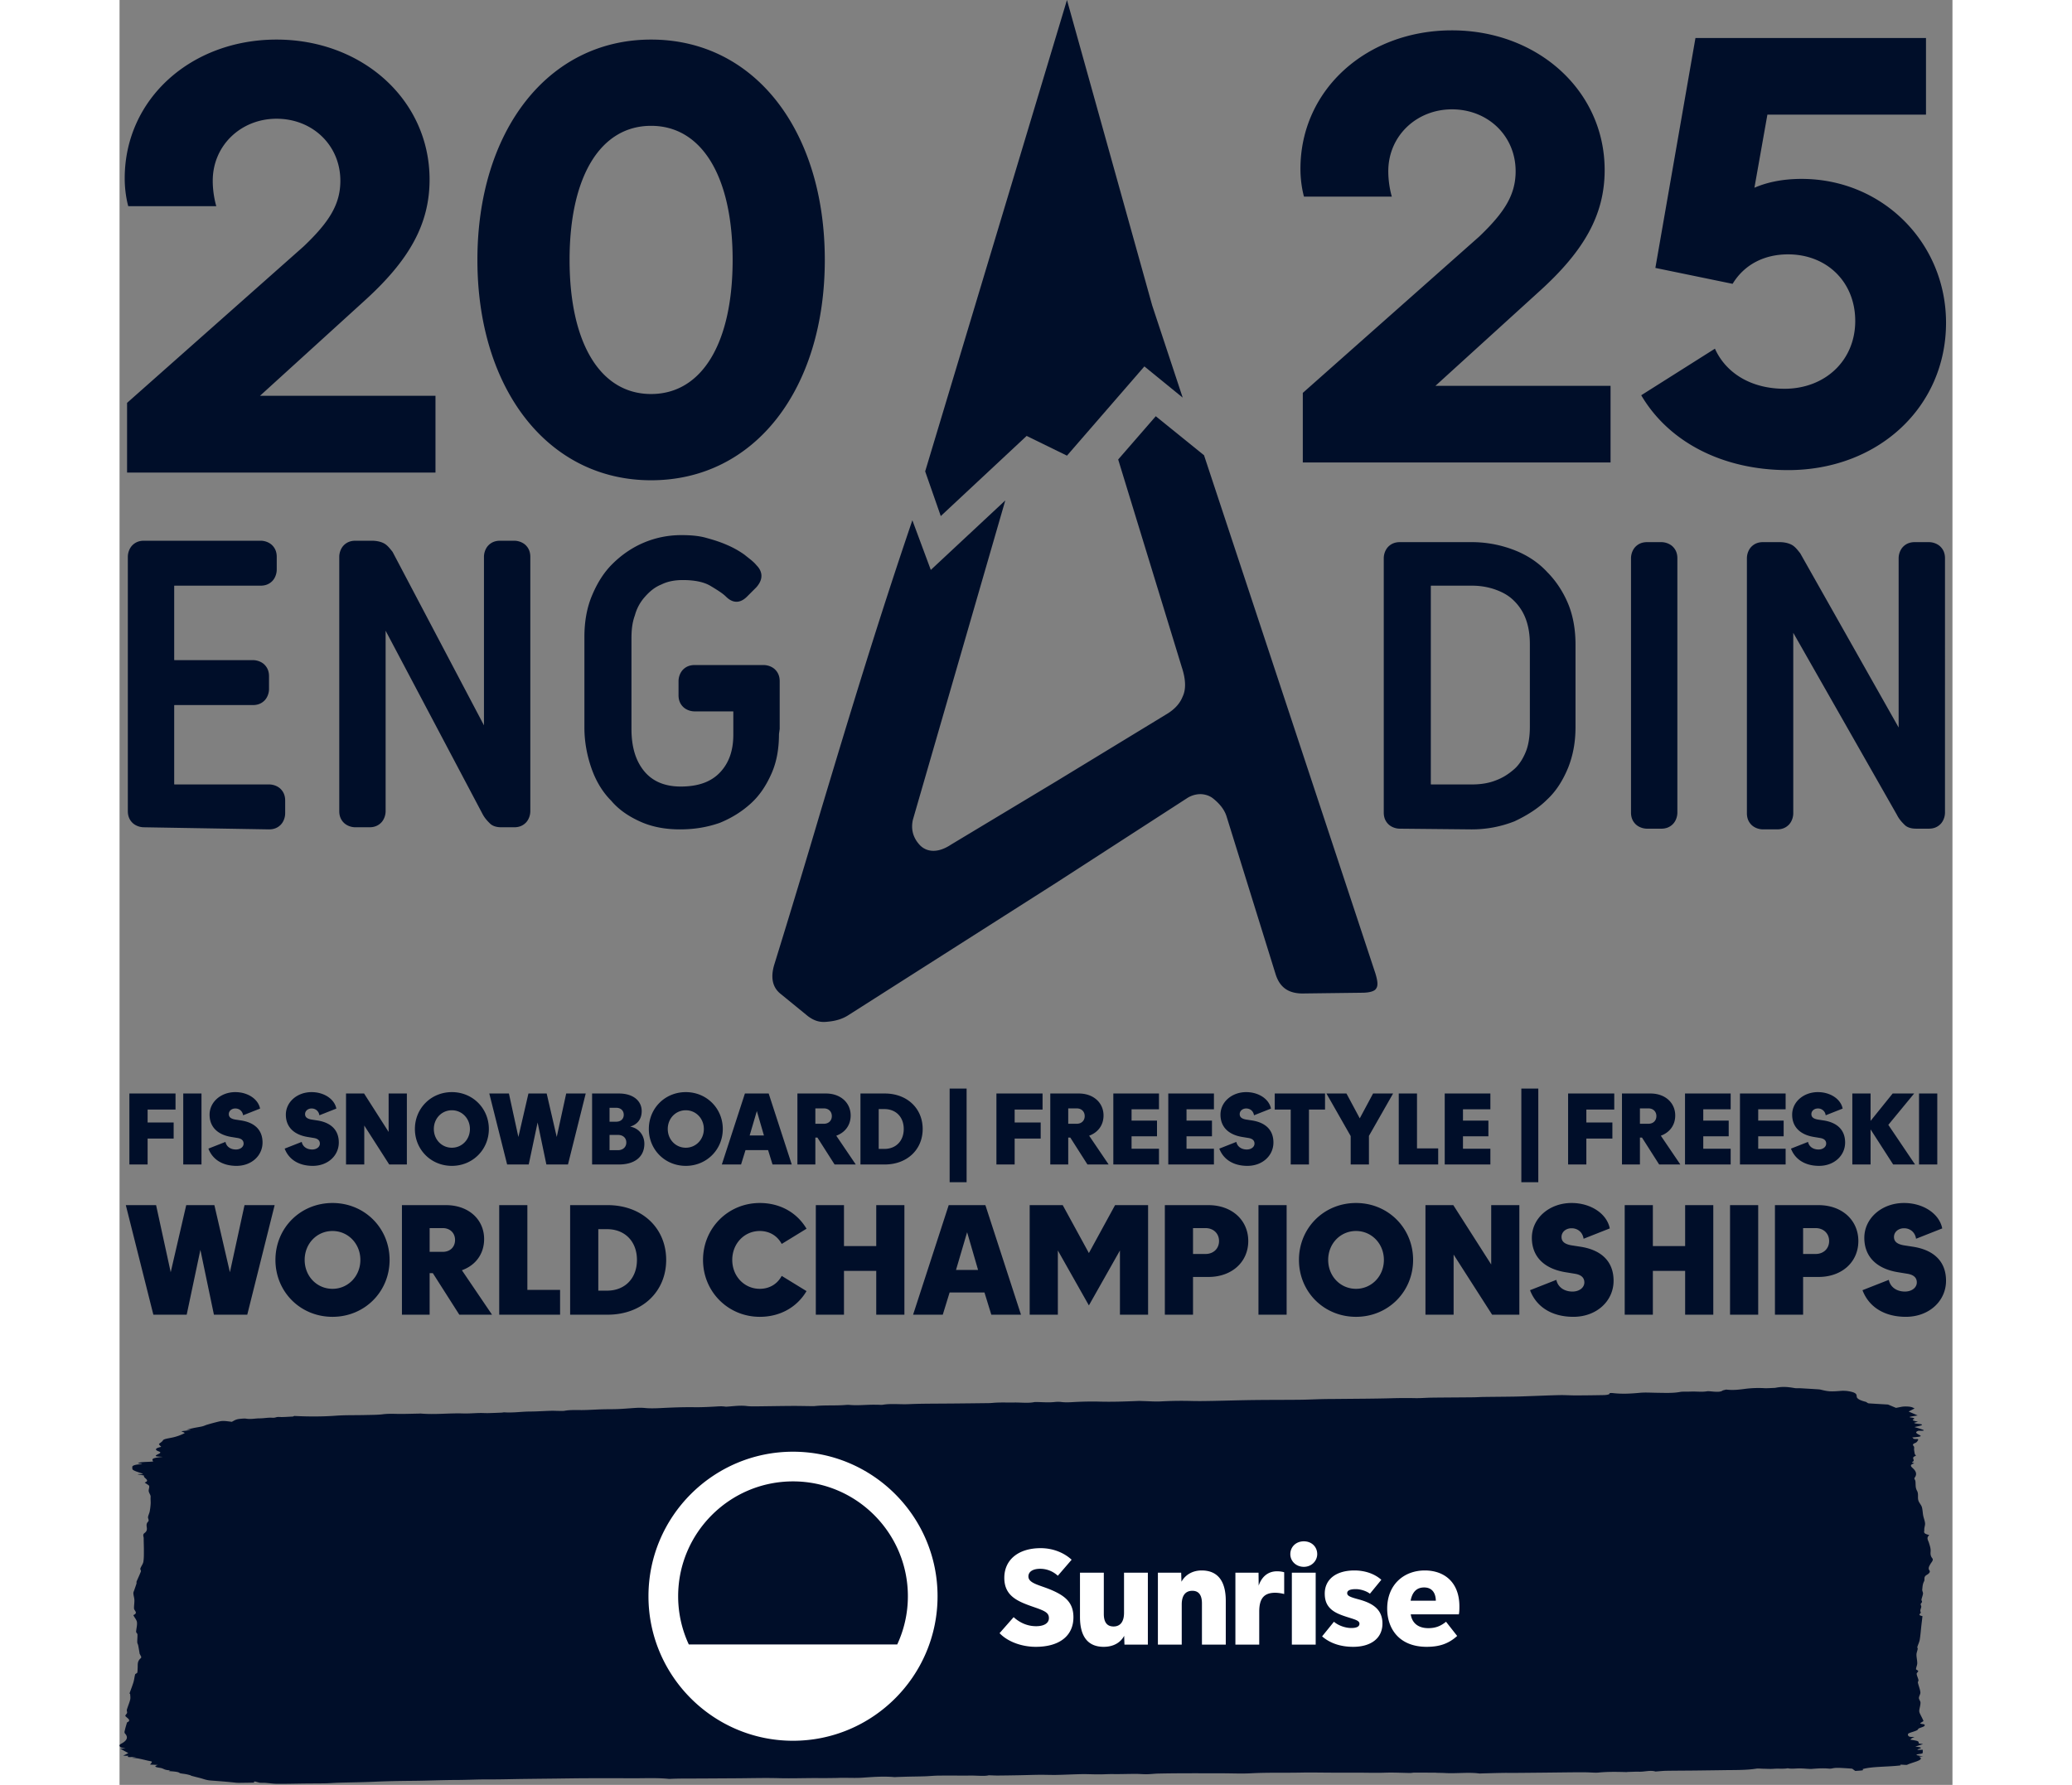
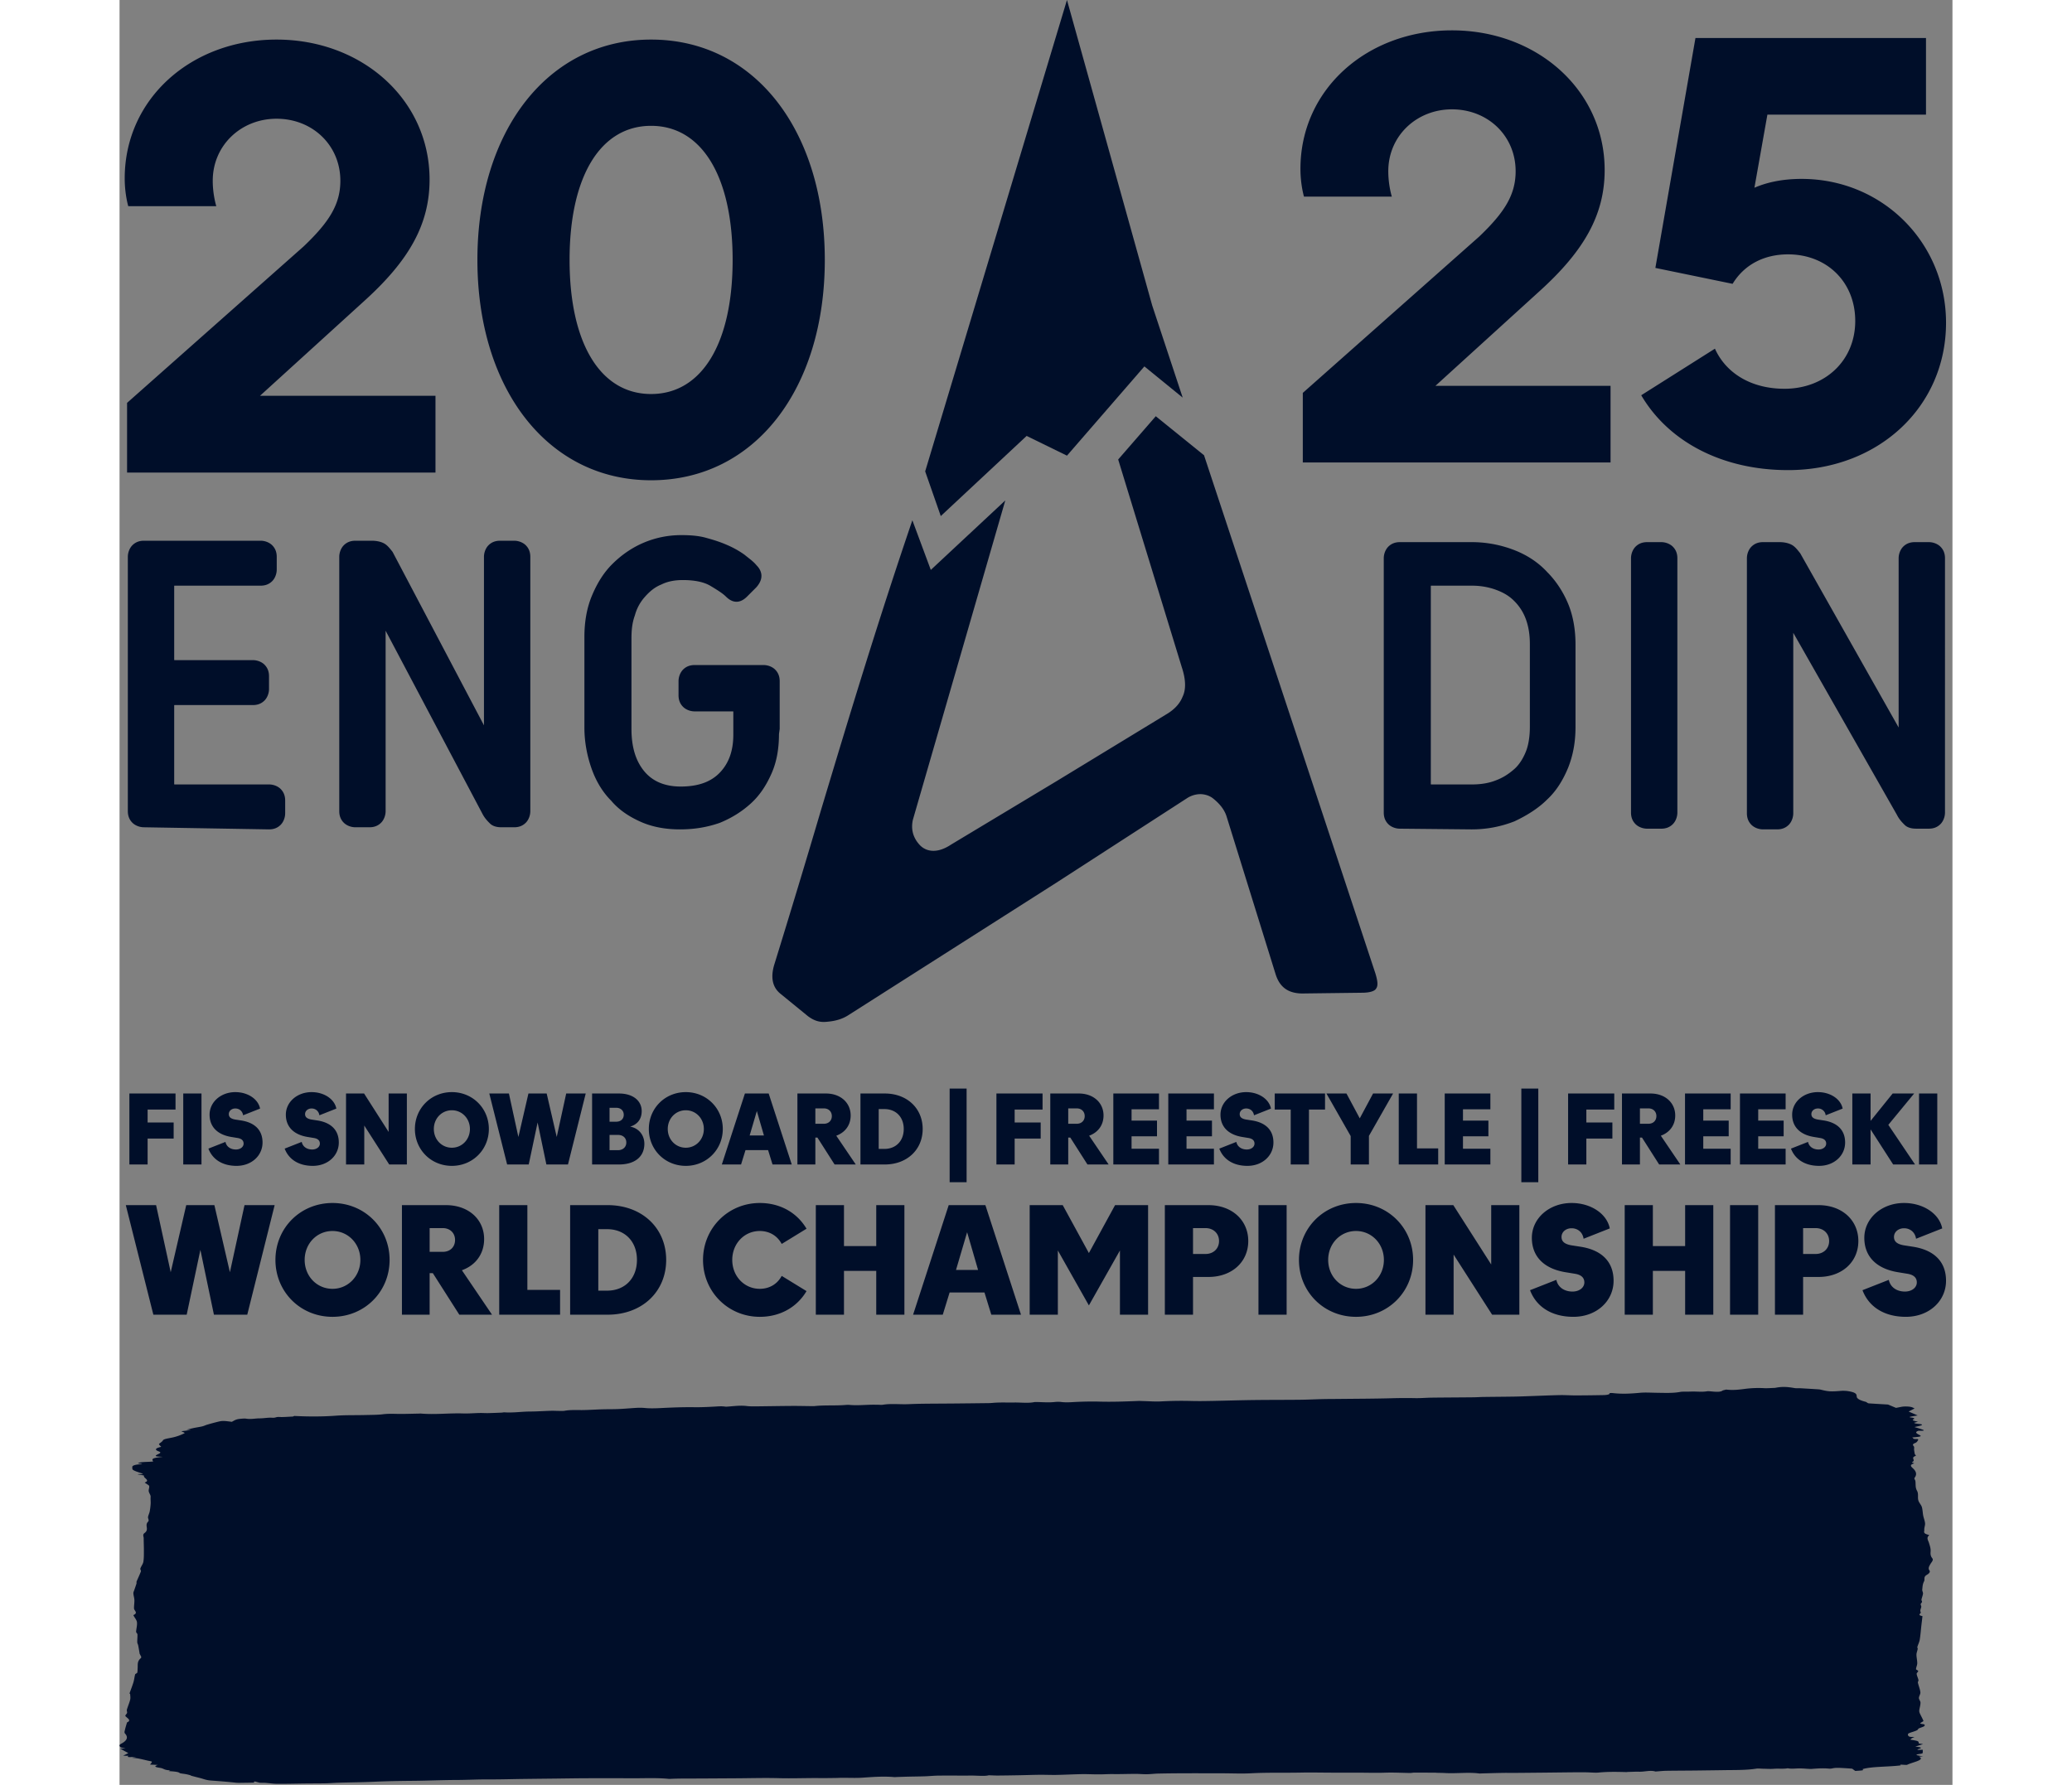
<svg xmlns="http://www.w3.org/2000/svg" xml:space="preserve" style="fill-rule:evenodd;clip-rule:evenodd;stroke-linejoin:round;stroke-miterlimit:2" width="260" height="224" viewBox="0 0 230 224">
  <rect x="0" y="0" width="230" height="224" fill="#808080" stroke="none" />
  <path d="m76.396 179.677 22.167-19.647c3.188-3.039 4.597-5.263 4.597-8.228 0-4.449-3.485-7.785-8.007-7.785-4.448 0-8.007 3.336-8.007 7.785 0 1.779.445 3.187.445 3.187H76.545s-.445-1.483-.445-3.484c0-10.009 8.377-17.422 19.053-17.422 10.75 0 19.202 7.562 19.202 17.57 0 5.635-2.595 10.157-8.156 15.198l-13.122 11.936h22.019v9.638h-38.7v-8.748ZM152.384 161.736c0-10.454-3.855-16.829-10.231-16.829-6.375 0-10.231 6.375-10.231 16.829 0 10.453 3.856 16.829 10.231 16.829 6.376 0 10.231-6.376 10.231-16.829Zm-32.027 0c0-16.162 8.822-27.653 21.796-27.653 13.048 0 21.796 11.491 21.796 27.653 0 16.161-8.748 27.653-21.796 27.653-12.974 0-21.796-11.492-21.796-27.653ZM223.93 178.424l22.12-19.605c3.182-3.034 4.587-5.253 4.587-8.213 0-4.438-3.477-7.768-7.99-7.768-4.439 0-7.99 3.33-7.99 7.768 0 1.776.444 3.182.444 3.182h-11.023s-.444-1.48-.444-3.478c0-9.987 8.36-17.385 19.013-17.385 10.727 0 19.161 7.546 19.161 17.534 0 5.622-2.589 10.135-8.137 15.166l-13.095 11.911h21.972v9.618H223.93v-8.73ZM266.396 178.72l9.248-5.845c1.405 3.107 4.586 5.031 8.729 5.031 5.105 0 8.878-3.551 8.878-8.508 0-4.883-3.551-8.36-8.434-8.36-2.959 0-5.474 1.258-6.954 3.699l-9.692-1.997 5.031-28.854h28.927v9.618h-19.901l-1.628 9.174c1.702-.74 3.699-1.11 5.919-1.11 10.135 0 18.125 7.99 18.125 18.052 0 10.579-8.507 18.495-19.827 18.495-8.138 0-14.944-3.477-18.421-9.395ZM124.97 196.977h-1.763c-.596 0-1.073.185-1.458.569-.351.352-.569.91-.569 1.458v21.141l-11.467-21.769-.077-.097c-.336-.421-.627-.785-1.04-.992-.414-.206-.924-.31-1.519-.31h-2.027c-.598 0-1.074.187-1.457.569-.351.352-.57.91-.57 1.458v31.907c0 .597.186 1.074.569 1.457.351.351.909.57 1.458.57h1.762c.599 0 1.076-.187 1.457-.569.352-.351.571-.91.571-1.458V208.27l12.122 22.927c.296.592.682.979.964 1.26.319.319.809.481 1.457.481h1.587c.599 0 1.076-.187 1.458-.57.351-.351.569-.91.569-1.457v-31.907c0-.597-.187-1.074-.569-1.458-.352-.351-.91-.569-1.458-.569ZM157.281 226.152c.614-1.405.915-3.01.918-4.907l.089-.646v-5.994c0-.597-.187-1.074-.571-1.458-.351-.351-.909-.569-1.456-.569h-8.639c-.598 0-1.075.187-1.457.569-.351.352-.57.91-.57 1.458v1.763c0 .597.186 1.074.569 1.456.351.352.91.571 1.458.571h4.76c.043 0 .075.005.079.003.003.014.009.041.009.085v2.821c0 1.993-.538 3.538-1.644 4.723-1.13 1.21-2.754 1.799-4.967 1.799-1.995 0-3.541-.657-4.594-1.952-1.06-1.306-1.576-3.032-1.576-5.275v-11.37c0-1.196.124-2.047.426-2.881.237-.87.639-1.62 1.228-2.294.681-.778 1.329-1.273 2.069-1.571.767-.383 1.654-.57 2.712-.57 1.498 0 2.667.246 3.475.73.82.492 1.532.933 1.942 1.344.808.807 1.725.923 2.651 0l1.164-1.165c1.085-1.219.588-2.2.014-2.772-.285-.356-.652-.644-1.039-.95a19.402 19.402 0 0 1-.458-.367 11.567 11.567 0 0 0-2.106-1.189c-.771-.343-1.554-.614-2.608-.9-.842-.254-1.862-.372-3.211-.372-1.689 0-3.321.338-4.849 1.006-1.404.614-2.694 1.506-3.836 2.649-1.039 1.038-1.878 2.353-2.565 4.022-.607 1.475-.914 3.192-.914 5.103v11.371c0 1.726.304 3.465.906 5.17.566 1.6 1.401 2.96 2.459 4.016.927 1.095 2.162 1.971 3.775 2.676 1.393.609 3.024.918 4.847.918 1.799 0 3.432-.268 5.016-.827 1.508-.62 2.789-1.426 3.92-2.462 1.043-.956 1.885-2.187 2.574-3.762ZM94.208 227.562H82.397c-.043-.001-.075-.004-.079-.004-.003-.014-.009-.039-.009-.084v-9.784c0-.045.006-.071.004-.079a.299.299 0 0 1 .084-.009h9.784c.597 0 1.074-.187 1.458-.57.351-.351.569-.909.569-1.457v-1.587c0-.597-.187-1.074-.569-1.458-.351-.351-.91-.569-1.458-.569h-9.784c-.043 0-.075-.007-.079-.004-.003-.013-.009-.039-.009-.084v-9.167c0-.045.006-.071.004-.08a.364.364 0 0 1 .084-.008H93.15c.598 0 1.075-.187 1.457-.569.352-.351.57-.91.57-1.458v-1.587c0-.598-.186-1.075-.569-1.457-.352-.352-.91-.571-1.458-.571H78.52c-.598 0-1.075.187-1.457.569-.352.352-.571.91-.571 1.459v31.907c0 .598.187 1.075.569 1.456.35.351.906.57 1.454.571l15.693.265c.597 0 1.074-.187 1.458-.57.351-.353.569-.911.569-1.458v-1.586c0-.597-.187-1.074-.569-1.458-.352-.351-.91-.569-1.458-.569ZM268.905 197.153h-1.763c-.597 0-1.073.186-1.458.57-.351.351-.57.91-.57 1.457v31.908c0 .597.187 1.074.571 1.458.352.351.911.569 1.457.569h1.763c.597 0 1.074-.187 1.457-.57.352-.352.57-.91.57-1.457V199.18c0-.597-.187-1.074-.57-1.457-.351-.351-.91-.57-1.457-.57ZM303.943 197.723c-.351-.351-.909-.57-1.457-.57h-1.762c-.598 0-1.075.187-1.458.57-.351.351-.569.91-.569 1.457v21.236l-12.349-21.863-.072-.09c-.337-.425-.63-.791-1.044-.999-.413-.207-.924-.311-1.52-.311h-2.027c-.596 0-1.073.186-1.458.57-.351.351-.569.91-.569 1.457v31.995c0 .597.185 1.073.57 1.459.352.352.911.569 1.457.569h1.763c.597 0 1.074-.187 1.458-.57.351-.352.569-.911.569-1.458v-22.644l13.004 22.841c.295.594.682.98.964 1.261.319.32.809.481 1.457.481h1.586c.598 0 1.075-.186 1.457-.569.352-.351.571-.909.571-1.458V199.18c0-.598-.187-1.075-.571-1.457ZM254.597 200.909c-1.098-1.191-2.488-2.118-4.131-2.757a14.738 14.738 0 0 0-5.359-.999h-8.991c-.597 0-1.074.187-1.456.569-.352.351-.571.91-.571 1.458v31.908c0 .598.187 1.074.57 1.457.35.35.907.568 1.452.57l8.996.088c1.876 0 3.63-.327 5.387-1.012 1.704-.801 3.081-1.72 4.078-2.719 1.089-1.005 1.96-2.324 2.667-4.041.623-1.6.912-3.219.912-5.097v-10.312c0-1.913-.309-3.631-.914-5.104-.628-1.523-1.545-2.914-2.64-4.009Zm-9.402 26.653h-5.112c-.039 0-.064-.004-.077-.004h-.004a.364.364 0 0 1-.008-.084v-24.768c0-.045.005-.071.003-.079a.317.317 0 0 1 .086-.009h5.112c1.015 0 2.03.174 2.934.502.989.36 1.702.791 2.306 1.396a6.2 6.2 0 0 1 1.485 2.307c.338.93.502 1.948.502 3.111v10.4c0 1.213-.172 2.283-.497 3.098-.26.651-.727 1.564-1.468 2.212-.758.663-1.498 1.114-2.341 1.421-.814.325-1.824.497-2.921.497ZM158.448 253.882l3.383 2.761c.712.534 1.424.8 2.314.711 1.158-.089 2.048-.356 2.849-.891l25.994-16.557 16.379-10.593a3.137 3.137 0 0 1 1.692-.534c.534 0 1.157.177 1.602.534.89.711 1.424 1.424 1.691 2.225l6.142 19.762c.534 1.781 1.692 2.582 3.74 2.493l7.121-.089c.89 0 1.602-.178 1.78-.534.267-.356.178-.979-.089-1.87l-21.511-65.052-6.053-4.896-4.718 5.43 7.98 26.062c.534 1.602.534 2.849.089 3.739-.356.89-1.068 1.602-1.958 2.137l-13.887 8.456-13.175 7.923c-2.137 1.424-3.472.623-4.006 0-.801-.891-1.068-1.959-.801-3.116l11.593-40.067-9.347 8.724-2.315-6.232c-4.362 12.819-7.676 23.777-11.504 36.507a1569.572 1569.572 0 0 1-5.786 19.139c-.801 2.493.356 3.472.801 3.828Z" style="fill:#000e29;fill-rule:nonzero" transform="translate(-75.451 -129.116)" />
  <path d="m194.337 129.116-17.793 59.159 1.958 5.608 10.772-10.06 5.063 2.477 9.714-11.2 4.807 3.917-3.828-11.573-10.693-38.328ZM76.685 266.349h5.791v2.017h-3.502v1.621h3.267v2.017h-3.267v3.254h-2.289v-8.909ZM83.445 266.349h2.289v8.909h-2.289zM86.602 273.266l2.141-.842c.123.607.655.953 1.311.953.557 0 .965-.322.965-.742 0-.371-.235-.619-.767-.705l-.755-.124c-1.769-.285-2.747-1.287-2.747-2.797 0-1.596 1.423-2.833 3.23-2.833 1.559 0 2.87.866 3.105 2.066l-2.128.841c-.074-.519-.47-.854-.977-.854-.47 0-.817.31-.817.706 0 .371.248.582.792.681l.718.111c1.744.26 2.722 1.213 2.722 2.772 0 1.645-1.373 2.932-3.267 2.932-1.707 0-2.994-.767-3.526-2.165ZM96.171 273.266l2.141-.842c.124.607.656.953 1.312.953.557 0 .965-.322.965-.742 0-.371-.234-.619-.767-.705l-.755-.124c-1.769-.285-2.747-1.287-2.747-2.797 0-1.596 1.423-2.833 3.23-2.833 1.559 0 2.871.866 3.106 2.066l-2.129.841c-.074-.519-.47-.854-.977-.854-.47 0-.817.31-.817.706 0 .371.247.582.792.681l.718.111c1.745.26 2.722 1.213 2.722 2.772 0 1.645-1.373 2.932-3.267 2.932-1.707 0-2.994-.767-3.527-2.165ZM103.872 266.349h2.265l3.081 4.825v-4.825h2.289v8.909h-2.215l-3.131-4.888v4.888h-2.289v-8.909ZM119.418 270.804c0-1.325-1.002-2.351-2.264-2.351-1.275 0-2.264 1.026-2.264 2.351 0 1.324.989 2.35 2.264 2.35 1.262 0 2.264-1.026 2.264-2.35Zm-6.904 0c0-2.587 2.016-4.628 4.64-4.628 2.61 0 4.639 2.041 4.639 4.628 0 2.585-2.029 4.627-4.639 4.627-2.624 0-4.64-2.042-4.64-4.627ZM121.849 266.349h2.462l1.188 5.457 1.262-5.457h2.289l1.262 5.457 1.188-5.457h2.45l-2.227 8.909h-2.71l-1.101-5.271-1.114 5.271h-2.71l-2.239-8.909ZM137.99 273.464c.631 0 1.052-.396 1.052-.965 0-.582-.421-.953-1.052-.953h-1.052v1.918h1.052Zm-.21-3.576c.569 0 .941-.347.941-.867 0-.519-.372-.878-.929-.878h-.854v1.745h.842Zm-3.031-3.539h3.365c1.782 0 2.859.916 2.859 2.215 0 .99-.532 1.67-1.448 1.942 1.101.198 1.782 1.09 1.782 2.154 0 1.559-1.114 2.598-3.205 2.598h-3.353v-8.909ZM148.772 270.804c0-1.325-1.002-2.351-2.264-2.351-1.275 0-2.265 1.026-2.265 2.351 0 1.324.99 2.35 2.265 2.35 1.262 0 2.264-1.026 2.264-2.35Zm-6.904 0c0-2.587 2.016-4.628 4.64-4.628 2.61 0 4.64 2.041 4.64 4.628 0 2.585-2.03 4.627-4.64 4.627-2.624 0-4.64-2.042-4.64-4.627ZM156.312 271.62l-.89-3.069-.903 3.069h1.793Zm-2.387-5.271h2.982l2.895 8.909h-2.413l-.557-1.807h-2.833l-.557 1.807h-2.413l2.896-8.909ZM163.828 270.148c.607 0 1.003-.396 1.003-.965 0-.558-.396-.966-1.003-.966h-1.063v1.931h1.063Zm-3.315-3.799h3.575c1.844 0 3.107 1.163 3.107 2.759 0 1.2-.682 2.128-1.807 2.537l2.449 3.613h-2.659l-2.154-3.378h-.259v3.378h-2.252v-8.909ZM171.43 273.303c1.436 0 2.425-.99 2.425-2.499 0-1.51-.989-2.5-2.425-2.5h-.717v4.999h.717Zm-3.006-6.954h3.043c2.809 0 4.764 1.868 4.764 4.455 0 2.585-1.955 4.454-4.764 4.454h-3.043v-8.909ZM179.615 265.73h2.128v11.755h-2.128zM185.484 266.349h5.79v2.017h-3.501v1.621h3.266v2.017h-3.266v3.254h-2.289v-8.909ZM195.559 270.148c.607 0 1.003-.396 1.003-.965 0-.558-.396-.966-1.003-.966h-1.064v1.931h1.064Zm-3.316-3.799h3.576c1.844 0 3.106 1.163 3.106 2.759 0 1.2-.681 2.128-1.806 2.537l2.449 3.613h-2.66l-2.153-3.378h-.26v3.378h-2.252v-8.909ZM200.154 266.349h5.729v1.98h-3.44v1.423h3.192v1.967h-3.192v1.559h3.44v1.98h-5.729v-8.909ZM207.05 266.349h5.729v1.98h-3.44v1.423h3.193v1.967h-3.193v1.559h3.44v1.98h-5.729v-8.909ZM213.451 273.266l2.14-.842c.124.607.656.953 1.312.953.557 0 .965-.322.965-.742 0-.371-.234-.619-.767-.705l-.755-.124c-1.769-.285-2.746-1.287-2.746-2.797 0-1.596 1.422-2.833 3.229-2.833 1.559 0 2.871.866 3.106 2.066l-2.129.841c-.074-.519-.469-.854-.977-.854-.47 0-.816.31-.816.706 0 .371.246.582.792.681l.717.111c1.745.26 2.722 1.213 2.722 2.772 0 1.645-1.373 2.932-3.266 2.932-1.708 0-2.995-.767-3.527-2.165ZM222.413 268.366h-2.005v-2.017h6.311v2.017h-2.017v6.892h-2.289v-6.892ZM229.939 271.694l-3.043-5.345h2.512l1.67 3.118 1.67-3.118h2.512l-3.031 5.321v3.588h-2.29v-3.564ZM235.97 266.349h2.29v6.892h2.659v2.017h-4.949v-8.909ZM241.739 266.349h5.729v1.98h-3.439v1.423h3.191v1.967h-3.191v1.559h3.439v1.98h-5.729v-8.909ZM251.353 265.73h2.127v11.755h-2.127zM257.221 266.349h5.791v2.017h-3.502v1.621h3.267v2.017h-3.267v3.254h-2.289v-8.909ZM267.296 270.148c.607 0 1.003-.396 1.003-.965 0-.558-.396-.966-1.003-.966h-1.063v1.931h1.063Zm-3.315-3.799h3.575c1.844 0 3.107 1.163 3.107 2.759 0 1.2-.681 2.128-1.807 2.537l2.449 3.613h-2.659l-2.153-3.378h-.26v3.378h-2.252v-8.909ZM271.891 266.349h5.729v1.98h-3.439v1.423h3.192v1.967h-3.192v1.559h3.439v1.98h-5.729v-8.909ZM278.786 266.349h5.73v1.98h-3.44v1.423h3.192v1.967h-3.192v1.559h3.44v1.98h-5.73v-8.909ZM285.187 273.266l2.141-.842c.124.607.656.953 1.312.953.556 0 .965-.322.965-.742 0-.371-.236-.619-.768-.705l-.754-.124c-1.77-.285-2.747-1.287-2.747-2.797 0-1.596 1.423-2.833 3.229-2.833 1.559 0 2.871.866 3.106 2.066l-2.129.841a.956.956 0 0 0-.977-.854c-.47 0-.817.31-.817.706 0 .371.248.582.792.681l.718.111c1.744.26 2.723 1.213 2.723 2.772 0 1.645-1.375 2.932-3.268 2.932-1.707 0-2.994-.767-3.526-2.165ZM295.175 270.853v4.405h-2.289v-8.909h2.289v3.44l2.773-3.44h2.697l-3.242 3.935 3.353 4.974h-2.746l-2.835-4.405ZM301.256 266.349h2.29v8.909h-2.29zM76.238 280.359h3.8l1.834 8.422 1.948-8.422h3.533l1.948 8.422 1.833-8.422h3.781l-3.437 13.75h-4.183l-1.699-8.136-1.719 8.136h-4.182l-3.457-13.75ZM105.671 287.234c0-2.044-1.547-3.629-3.495-3.629-1.967 0-3.495 1.585-3.495 3.629 0 2.043 1.528 3.628 3.495 3.628 1.948 0 3.495-1.585 3.495-3.628Zm-10.657 0c0-3.992 3.113-7.143 7.162-7.143 4.03 0 7.162 3.151 7.162 7.143 0 3.991-3.132 7.142-7.162 7.142-4.049 0-7.162-3.151-7.162-7.142ZM116.006 286.222c.935 0 1.546-.611 1.546-1.49 0-.859-.611-1.49-1.546-1.49h-1.643v2.98h1.643Zm-5.119-5.863h5.52c2.845 0 4.793 1.795 4.793 4.258 0 1.853-1.05 3.285-2.788 3.915l3.781 5.577h-4.106l-3.323-5.214h-.401v5.214h-3.476v-13.75ZM123.093 280.359h3.533v10.637h4.105v3.113h-7.638v-13.75ZM136.634 291.092c2.216 0 3.743-1.528 3.743-3.858s-1.527-3.858-3.743-3.858h-1.107v7.716h1.107Zm-4.64-10.733h4.698c4.335 0 7.353 2.883 7.353 6.875 0 3.991-3.018 6.875-7.353 6.875h-4.698v-13.75ZM148.669 287.234c0-3.992 3.15-7.143 7.123-7.143 2.502 0 4.641 1.165 5.863 3.228l-3.113 1.91c-.554-1.032-1.547-1.624-2.75-1.624-1.948 0-3.456 1.585-3.456 3.629 0 2.043 1.508 3.628 3.456 3.628 1.203 0 2.196-.592 2.75-1.623l3.113 1.91c-1.222 2.062-3.361 3.227-5.863 3.227-3.973 0-7.123-3.151-7.123-7.142ZM170.404 288.609h-4.048v5.5h-3.534v-13.75h3.534v5.137h4.048v-5.137h3.533v13.75h-3.533v-5.5ZM183.183 288.494l-1.375-4.736-1.395 4.736h2.77Zm-3.686-8.135h4.603l4.468 13.75h-3.724l-.859-2.788h-4.374l-.859 2.788h-3.724l4.469-13.75ZM189.659 280.359h4.145l3.284 6.015 3.285-6.015h4.144v13.75h-3.533v-8.059l-3.896 6.894-3.895-6.894v8.059h-3.534v-13.75ZM211.72 286.489c.993 0 1.699-.668 1.699-1.623s-.706-1.624-1.699-1.624h-1.566v3.247h1.566Zm-5.1-6.13h5.462c2.961 0 5.004 1.89 5.004 4.507 0 2.616-2.043 4.507-5.004 4.507h-1.928v4.736h-3.534v-13.75ZM218.367 280.359h3.534v13.75h-3.534zM234.105 287.234c0-2.044-1.547-3.629-3.495-3.629-1.967 0-3.495 1.585-3.495 3.629 0 2.043 1.528 3.628 3.495 3.628 1.948 0 3.495-1.585 3.495-3.628Zm-10.657 0c0-3.992 3.114-7.143 7.162-7.143 4.029 0 7.161 3.151 7.161 7.143 0 3.991-3.132 7.142-7.161 7.142-4.048 0-7.162-3.151-7.162-7.142ZM239.321 280.359h3.495l4.755 7.448v-7.448h3.533v13.75h-3.418l-4.832-7.544v7.544h-3.533v-13.75ZM252.444 291.034l3.303-1.298c.191.935 1.013 1.47 2.024 1.47.86 0 1.489-.496 1.489-1.146 0-.573-.362-.955-1.183-1.088l-1.166-.191c-2.73-.44-4.238-1.986-4.238-4.316 0-2.464 2.195-4.374 4.984-4.374 2.405 0 4.43 1.337 4.794 3.19l-3.286 1.298c-.114-.802-.725-1.317-1.508-1.317-.726 0-1.261.477-1.261 1.088 0 .573.382.898 1.222 1.05l1.108.172c2.693.401 4.202 1.872 4.202 4.278 0 2.54-2.12 4.526-5.043 4.526-2.635 0-4.621-1.184-5.441-3.342ZM271.906 288.609h-4.049v5.5h-3.533v-13.75h3.533v5.137h4.049v-5.137h3.533v13.75h-3.533v-5.5ZM277.541 280.359h3.534v13.75h-3.534zM288.276 286.489c.993 0 1.699-.668 1.699-1.623s-.706-1.624-1.699-1.624h-1.566v3.247h1.566Zm-5.1-6.13h5.463c2.96 0 5.003 1.89 5.003 4.507 0 2.616-2.043 4.507-5.003 4.507h-1.929v4.736h-3.534v-13.75ZM294.16 291.034l3.304-1.298c.191.935 1.012 1.47 2.024 1.47.86 0 1.49-.496 1.49-1.146 0-.573-.364-.955-1.184-1.088l-1.166-.191c-2.73-.44-4.238-1.986-4.238-4.316 0-2.464 2.195-4.374 4.984-4.374 2.406 0 4.43 1.337 4.793 3.19l-3.284 1.298c-.116-.802-.727-1.317-1.509-1.317-.726 0-1.261.477-1.261 1.088 0 .573.382.898 1.222 1.05l1.108.172c2.692.401 4.201 1.872 4.201 4.278 0 2.54-2.12 4.526-5.041 4.526-2.636 0-4.622-1.184-5.443-3.342ZM277.05 303.506c.899.11 1.69-.003 2.296-.078a13.183 13.183 0 0 1 2.501-.097c.347.019.764-.018 1.334-.036.823-.164 1.419-.16 2.489.028.177.032.56.011.633.012.753.046 1.327.078 1.893.115.248.017.563.027.713.064.976.243 1.264.26 2.599.152.211-.017.561-.004.755.024 1.201.171 1.15.444 1.174.702.022.246.37.459 1.114.648.112.028.127.073.197.109.06.031.105.081.209.088.759.052 1.532.095 2.41.147l.999.419c.444-.074.748-.168 1.088-.174.962-.016 1.038.176 1.25.244l-.751.39 1.131.49c-.243.041-.503.079-.733.123-.263.052-.47.097.045.154.185.021.343.135.238.173-.43.153.063.24.485.34l-.492.133c.031.017.055.027.067.038.13.114 1.21.099.879.261-.195.095-.633.169-.893.234.376.118.767.221 1.053.336.337.135-.102.143-.554.128-.551.197-.176.377.178.557.378.192-.34.228-.99.289.302.06-.102.211.705.199.018 0 .111.074.083.11-.104.132-.123.277-.404.391-.312.128-.3.234-.182.367.137.156.046.32.067.481.023.182.053.364.093.545.017.078.225.173.076.228-.67.248.121.526-.426.775-.069.031.163.092.277.149-.749.219-.302.474-.074.714.346.362.403.718.126 1.083-.103.135.069.278.09.418.061.403-.03.811.197 1.21.262.46.009.92.234 1.378.114.232.32.463.386.696.098.351.096.703.164 1.054.063.325.207.65.233.975.023.277-.121.554-.096.831.018.205-.218.424.502.606.076.019.123.055.095.079-.371.311-.108.62-.013.93.111.364.24.728.208 1.091-.024.285-.024.56.21.845.194.237-.103.493-.241.739-.149.265-.317.525-.114.797.132.178-.038.381-.333.553-.465.271-.2.545-.346.816-.185.342-.188.689-.225 1.034-.018.169.113.338.094.507-.029.249-.145.497-.192.745-.019.097.085.194.069.29-.014.092-.151.183-.162.275-.015.108.079.218.07.326-.02.229-.205.46-.071.684.097.162-.504.333.162.486.088.02.054.067.049.101-.039.359-.087.717-.127 1.076-.068.6-.109 1.2-.208 1.8-.049.3-.209.6-.297.9-.025.084.056.17.042.255-.041.238-.152.476-.153.713-.001.363.1.725.097 1.087-.002.244-.141.487-.155.731-.005.08.274.161.274.241.001.119-.208.238-.193.356.033.258.171.514.226.771.024.112-.093.225-.069.337.091.399.264.797.309 1.196.027.238-.178.477-.182.716-.002.2.2.399.199.599-.003.316-.113.632-.153.948a.717.717 0 0 0 .065.379c.141.315.325.63.453.946.023.056-.141.117-.219.175-.118.089-.421.171.222.248.204.025.193.176.08.258-.172.124-.718.236-.746.356-.052.224-.842.358-1.193.542-.157.082-.108.373.185.427.112.02.333.015.555.023-.113.051-.244.098-.325.148-.087.055-.128.112-.207.185.283.054.721.106.905.184.187.08.124.186.18.301l.521.072-.981.316c.742.068.906.159.463.286-.128.037-.146.091-.214.136l.688-.026c0 .12.019.27-.013.419-.008.034-.155.079-.3.097-.744.095-.513.176.048.258.085.012.158.028.305.055l-.518.034c.866.427-.819.692-1.478 1.025-.155.061-1.127-.112-.794.07-1.543.203-3.64.126-4.785.471 0 .05.102.127-.022.15-.234.043-.598.055-.908.08l-.389-.283c-.237-.018-.577-.05-.932-.067-.538-.025-1.107-.084-1.587.036a1.64 1.64 0 0 1-.357.024c-.751-.069-1.426-.027-2.152.031-.305.024-.746-.029-1.126-.046-.123-.006-.248-.009-.372-.013-.517-.013-1.068.091-1.558-.02-.507.105-1.181.02-1.765.069-.366.03-.85 0-1.281-.007-.291-.005-.693-.047-.851-.02-1.274.212-2.837.173-4.265.198-.95.016-1.923.025-2.888.039-1.39.02-2.789.018-4.179.039-.442.007-.867.058-1.364.093-.668-.203-1.338.043-2.068.023-.429-.012-.883.017-1.485.031a.445.445 0 0 1-.026.018c-1.219-.033-2.395-.061-3.585.059-.39.039-.997-.022-1.507-.031a50.012 50.012 0 0 0-1.285-.004c-1.28.011-2.559.028-3.839.041-1.217.012-2.435.025-3.654.034-.585.005-1.174-.008-1.755.002-.888.015-1.77.043-2.655.066-.081.003-.188.015-.237.008-1.386-.189-2.894.027-4.313-.058-.328-.019-.684-.019-1.027-.029-.052-.001-.101-.012-.152-.012-.892-.005-1.784-.015-2.675-.01-.197.001-.389.05-.543.045-1.038-.017-2.108-.074-3.106-.039-1.152.04-2.254 0-3.377.001-1.109.001-2.218-.001-3.327-.003-1.295-.004-2.601-.034-3.881-.008-2.092.043-4.2-.024-6.297.089-1.102.06-2.346.003-3.526.001-1.594-.003-3.187-.009-4.78-.004a185.04 185.04 0 0 0-3.253.036c-.504.011-.985.074-1.488.083-.443.007-.902-.042-1.354-.042-.726-.001-1.452.02-2.179.027-.352.004-.709-.007-1.061-.003-.309.004-.615.022-.925.028-.289.006-.584.008-.874.005-.597-.007-1.2-.037-1.786-.026-1.05.021-2.085.077-3.135.097-.698.013-1.414-.022-2.118-.016-.85.008-1.695.041-2.544.056-.904.017-1.812.031-2.72.039-.319.002-.644-.019-1.129-.034-.53.144-1.425.03-2.227.037-1.348.011-2.702-.008-4.05.005-.578.005-1.14.066-1.72.086-.681.024-1.377.028-2.064.044-.475.011-.946.029-1.419.043-.133.004-.288.021-.394.012-1.429-.124-2.711-.007-4.061.08-.765.049-1.658.007-2.493.011-.282.001-.562.019-.845.022-.646.007-1.296.019-1.941.012-1.725-.017-3.423.059-5.181.01-1.725-.048-3.515.007-5.276.016l-3.367.02c-.219.001-.437.005-.655.006-.99.003-1.981.003-2.971.009-.337.002-.674.014-1.011.023-.158.004-.349.026-.467.015-1.516-.151-3.117-.066-4.677-.075a654.39 654.39 0 0 0-5.777-.003c-1.242.005-2.482.028-3.724.042-1.397.016-2.796.03-4.193.048-1.403.019-2.807.065-4.204.056-1.397-.009-2.753.068-4.085.072-1.857.005-3.644.092-5.471.106-1.639.012-3.248.043-4.86.115-1.468.066-2.99.078-4.484.122-.557.016-1.094.065-1.651.076-.804.017-1.618.01-2.426.02-1.19.013-2.38.047-3.567.042-.504-.002-.997-.082-1.505-.12-.175-.013-.382-.008-.72-.014l-.565-.155-.163.015.029.123c-.563.009-1.113.02-1.665.026-.207.002-.452.005-.622-.014-1.012-.118-2.091-.195-3.174-.277-.562-.043-.914-.208-1.356-.319-.35-.088-.698-.175-1.033-.265-.084-.023-.095-.058-.175-.082a5.31 5.31 0 0 0-.49-.122c-.274-.054-.769-.092-.83-.152-.165-.163-.738-.194-1.383-.243l.206-.093c-.845-.032-.767-.237-1.3-.314-.723-.104-.701-.211-.258-.365l-.977-.043c.084-.118.226-.239.226-.36 0-.045-.324-.092-.512-.135-.385-.09-.76-.183-1.176-.266-.202-.04-.486-.063-.817-.104l.533-.099c-.416-.015-1.35.13-.953-.137l-.676-.013.648-.325-1.034-.569h.693c-.268-.071-.56-.116-.625-.173-.174-.151-.223-.283.103-.456.737-.392.852-.818.46-1.244-.131-.143-.062-.295-.03-.442.067-.31.17-.62.257-.929.004-.012-.015-.025.006-.034.589-.262.085-.507-.167-.763-.134-.136.146-.289.178-.435.031-.136-.062-.274-.023-.409.121-.417.307-.832.412-1.249.058-.233.009-.467 0-.701-.002-.034-.088-.068-.077-.101.16-.464.349-.928.49-1.392.099-.328.122-.657.212-.985.02-.072.248-.142.266-.215.049-.193.033-.387.048-.581.033-.41-.085-.82.382-1.227.175-.152-.04-.324-.08-.487-.003-.012-.04-.022-.042-.034-.064-.363-.12-.727-.19-1.09-.025-.132-.115-.264-.118-.396-.007-.33.036-.66.023-.99-.004-.109-.174-.219-.168-.327.021-.398.15-.796.109-1.193-.028-.273-.272-.544-.415-.816-.017-.034-.057-.074.004-.102.579-.271.052-.541.042-.812-.013-.353.057-.706.045-1.059-.009-.279-.112-.557-.128-.836-.009-.148.076-.297.125-.445.087-.264.186-.527.266-.79.026-.085-.021-.17.014-.254.174-.421.383-.842.538-1.263.045-.122-.108-.247-.066-.37.098-.283.333-.565.378-.848.077-.479.061-.959.064-1.439.003-.505-.025-1.01-.023-1.515 0-.216-.173-.445.103-.646.643-.469-.03-.947.436-1.415.191-.192-.027-.399.004-.6.037-.234.166-.468.211-.702.063-.324.1-.649.119-.973.017-.281-.031-.563-.003-.843.024-.241-.206-.477-.24-.715-.031-.216.095-.433.059-.648-.018-.106-.247-.209-.378-.314-.059-.048-.233-.109-.151-.142.718-.288-.257-.563-.12-.846.011-.022-.158-.052-.266-.073-.172-.034-.363-.063-.545-.095l.139-.035.498.01c-.009-.03.019-.056-.027-.072-.308-.112-.674-.217-.935-.333-.187-.083-.345-.181-.329-.27.037-.216-.295-.471 1.083-.58.058-.004.085-.026.16-.052l-.544-.052c.256-.221 1.325-.146 1.928-.235-.278-.343-.065-.451 1.191-.573-.198-.016-.32-.028-.447-.035-.538-.031-.484-.093-.347-.197.189-.144.788-.278.296-.455-.49-.176-.506-.365.152-.537.066-.017.155-.043.138-.06-.118-.118-.261-.235-.268-.344.172-.148.429-.294.494-.443.084-.19.777-.262 1.284-.381a6.319 6.319 0 0 0 1.417-.515c.116-.058-.226-.156-.387-.254l1.226-.149-.585-.043c.335-.078.634-.155.967-.224.324-.068.721-.121 1.015-.194.26-.064.396-.149.631-.218.381-.112.781-.222 1.205-.328.699-.173.753-.172 1.871-.025.229-.111.366-.23.696-.318.211-.056.896-.112 1.044-.086.667.117 1.162-.027 1.734-.028.517-.001 1.107-.111 1.529-.083.578.039.472-.124 1.006-.091.434.027.983-.028 1.651-.053l.176-.077c1.796.09 3.505.094 5.281-.036 1.115-.081 2.41-.05 3.619-.08.746-.018 1.596-.016 2.195-.093.818-.105 1.558-.04 2.339-.044.741-.004 1.48-.027 2.219-.042.082-.002.177-.012.242-.006 1.768.157 3.516-.071 5.295-.013.666.022 1.389-.042 2.09-.056.345-.007.706.021 1.051.014.566-.012 1.126-.038 1.686-.061.123-.005.257-.042.346-.036 1.149.075 2.119-.095 3.221-.101.873-.005 1.737-.067 2.613-.092.358-.01.735.013 1.102.015.211.001.497.008.624-.017.732-.141 1.608-.074 2.432-.092.757-.016 1.495-.068 2.251-.09.635-.019 1.291-.008 1.923-.03.557-.02 1.093-.067 1.638-.102.616-.04 1.155-.106 1.896-.03.501.051 1.244.038 1.826.008 1.437-.073 2.852-.133 4.354-.112.815.011 1.667-.031 2.471-.075.483-.026.871-.072 1.372 0 .155.022.557-.024.831-.046.635-.053 1.236-.111 1.933-.02.277.035.69.037 1.036.034 1.508-.015 3.014-.045 4.522-.055.889-.005 1.781.018 2.672.028.054 0 .118.002.161-.003 1.249-.147 2.719-.036 3.997-.151a2.54 2.54 0 0 1 .398-.006c.972.096 1.907-.006 2.858-.02.212-.003.427.001.639.003.245.001.579.028.718.003 1.007-.174 2.158-.03 3.216-.075a62.79 62.79 0 0 1 1.855-.054c1.229-.015 2.461-.017 3.69-.028 1.499-.013 2.997-.031 4.494-.049a6.81 6.81 0 0 0 .549-.03c.888-.083 1.813-.031 2.706-.047.809-.013 1.729.108 2.486-.047.095-.02.339-.016.506-.011.715.023 1.418.073 2.136-.012.185-.022.536-.022.714.001.706.093 1.326.022 2.018-.009.898-.039 1.864-.06 2.766-.035 1.683.048 3.287-.016 4.909-.081.212-.008.448.009.672.014.714.018 1.477.078 2.128.044a47.341 47.341 0 0 1 3.905-.056c.834.023 1.703.008 2.549-.007 1.729-.032 3.448-.089 5.178-.111 1.946-.025 3.902-.016 5.85-.036.969-.01 1.927-.06 2.894-.082.659-.015 1.327-.012 1.991-.02 2.172-.024 4.358-.028 6.513-.084a60.527 60.527 0 0 1 3.073-.017c.674.016 1.384-.053 2.084-.061 1.735-.021 3.475-.026 5.211-.044.432-.004.858-.037 1.292-.044 1.286-.018 2.577-.024 3.863-.045.694-.011 1.381-.041 2.07-.064 1.218-.041 2.429-.097 3.653-.122.654-.013 1.331.04 1.997.038a215.66 215.66 0 0 0 3.51-.041c.521-.011.841-.135.694-.249.132-.003.294-.019.381-.009 1.211.146 2.308.078 3.505-.033.598-.056 1.429-.005 2.153.004.998.012 1.981.057 2.864-.112.273-.053.89-.021 1.337-.041.669-.029 1.391.078 2.039-.04.095-.018.418.008.604.027.636.067 1.091.059 1.312-.106.061-.045.276-.082.458-.133Z" style="fill:#000e29;fill-rule:nonzero" transform="translate(-75.451 -129.116)" />
-   <path d="M240.624 330.002c-.021-.908-.421-1.662-1.47-1.662-.921 0-1.486.554-1.696 1.662h3.166Zm-1.137 5.789c-3.552 0-4.968-2.373-4.968-4.792 0-3.013 2.095-4.792 4.723-4.792 2.405 0 4.338 1.439 4.338 4.512 0 .365-.008.747-.07.997h-6.035c.164 1.099.941 1.732 2.204 1.732.903 0 1.56-.258 2.222-.805l1.399 1.784c-1.051.958-2.206 1.364-3.813 1.364Zm-9.235 0c-1.545 0-2.876-.426-3.901-1.311l1.487-1.837c.558.486 1.445.787 2.169.787.688 0 1.032-.18 1.032-.542 0-.369-.513-.513-1.329-.77-1.009-.316-1.789-.598-2.335-1.145-.479-.478-.691-1.071-.691-1.863 0-1.773 1.397-2.903 3.725-2.903 1.296 0 2.509.401 3.376 1.171l-1.434 1.75c-.411-.338-1.186-.578-1.767-.578-.723 0-1.084.17-1.084.508 0 .355.433.506 1.469.787 1.79.485 2.956 1.283 2.956 3.026 0 1.861-1.465 2.92-3.673 2.92Zm-7.696-9.305h2.991v9.026h-2.991v-9.026Zm1.504-.734c-.985 0-1.696-.723-1.696-1.592 0-.883.683-1.609 1.696-1.609.984 0 1.679.692 1.679 1.609 0 .818-.679 1.592-1.679 1.592Zm-8.588.734h2.904l.017 1.627c.332-.992 1.068-1.801 2.291-1.801.35 0 .653.041.91.122v2.729a4.855 4.855 0 0 0-1.119-.158c-1.468 0-2.012.781-2.012 2.379v4.128h-2.991v-9.026Zm-9.725 0h2.921l.035 1.137c.444-.804 1.316-1.416 2.537-1.416 1.992 0 3.025 1.304 3.025 3.813v5.492h-2.991v-5.16c0-1.061-.402-1.592-1.206-1.592-.859 0-1.33.589-1.33 1.714v5.038h-2.991v-9.026Zm-6.803 9.305c-2.026 0-2.974-1.352-2.974-3.743v-5.562h2.991v5.178c0 1.049.408 1.574 1.224 1.574.765 0 1.312-.502 1.312-1.714v-5.038h2.991v9.026h-2.938l-.035-1.102c-.413.783-1.265 1.381-2.571 1.381Zm-8.518 0c-1.75 0-3.513-.629-4.548-1.714l1.767-2.011c.762.697 1.725 1.137 2.816 1.137.996 0 1.609-.375 1.609-1.015 0-.613-.39-.868-1.696-1.32-2.059-.713-3.901-1.344-3.901-3.734 0-2.256 1.749-3.726 4.565-3.726 1.551 0 2.944.58 3.883 1.452l-1.732 2.011a3.246 3.246 0 0 0-2.204-.874c-.933 0-1.486.366-1.486.962 0 .901 1.502 1.089 2.984 1.741 1.656.729 2.665 1.56 2.665 3.383 0 2.314-1.738 3.708-4.722 3.708ZM159.96 315.029c7.948 0 14.414 6.465 14.414 14.413 0 2.16-.481 4.209-1.336 6.05h-26.155a14.326 14.326 0 0 1-1.336-6.05c0-7.948 6.466-14.413 14.413-14.413Zm0-3.725c-10.001 0-18.138 8.137-18.138 18.138 0 10.001 8.137 18.138 18.138 18.138 10.002 0 18.138-8.137 18.138-18.138 0-10.001-8.136-18.138-18.138-18.138Z" style="fill:#fff;fill-rule:nonzero" transform="translate(-75.451 -129.116)" />
</svg>